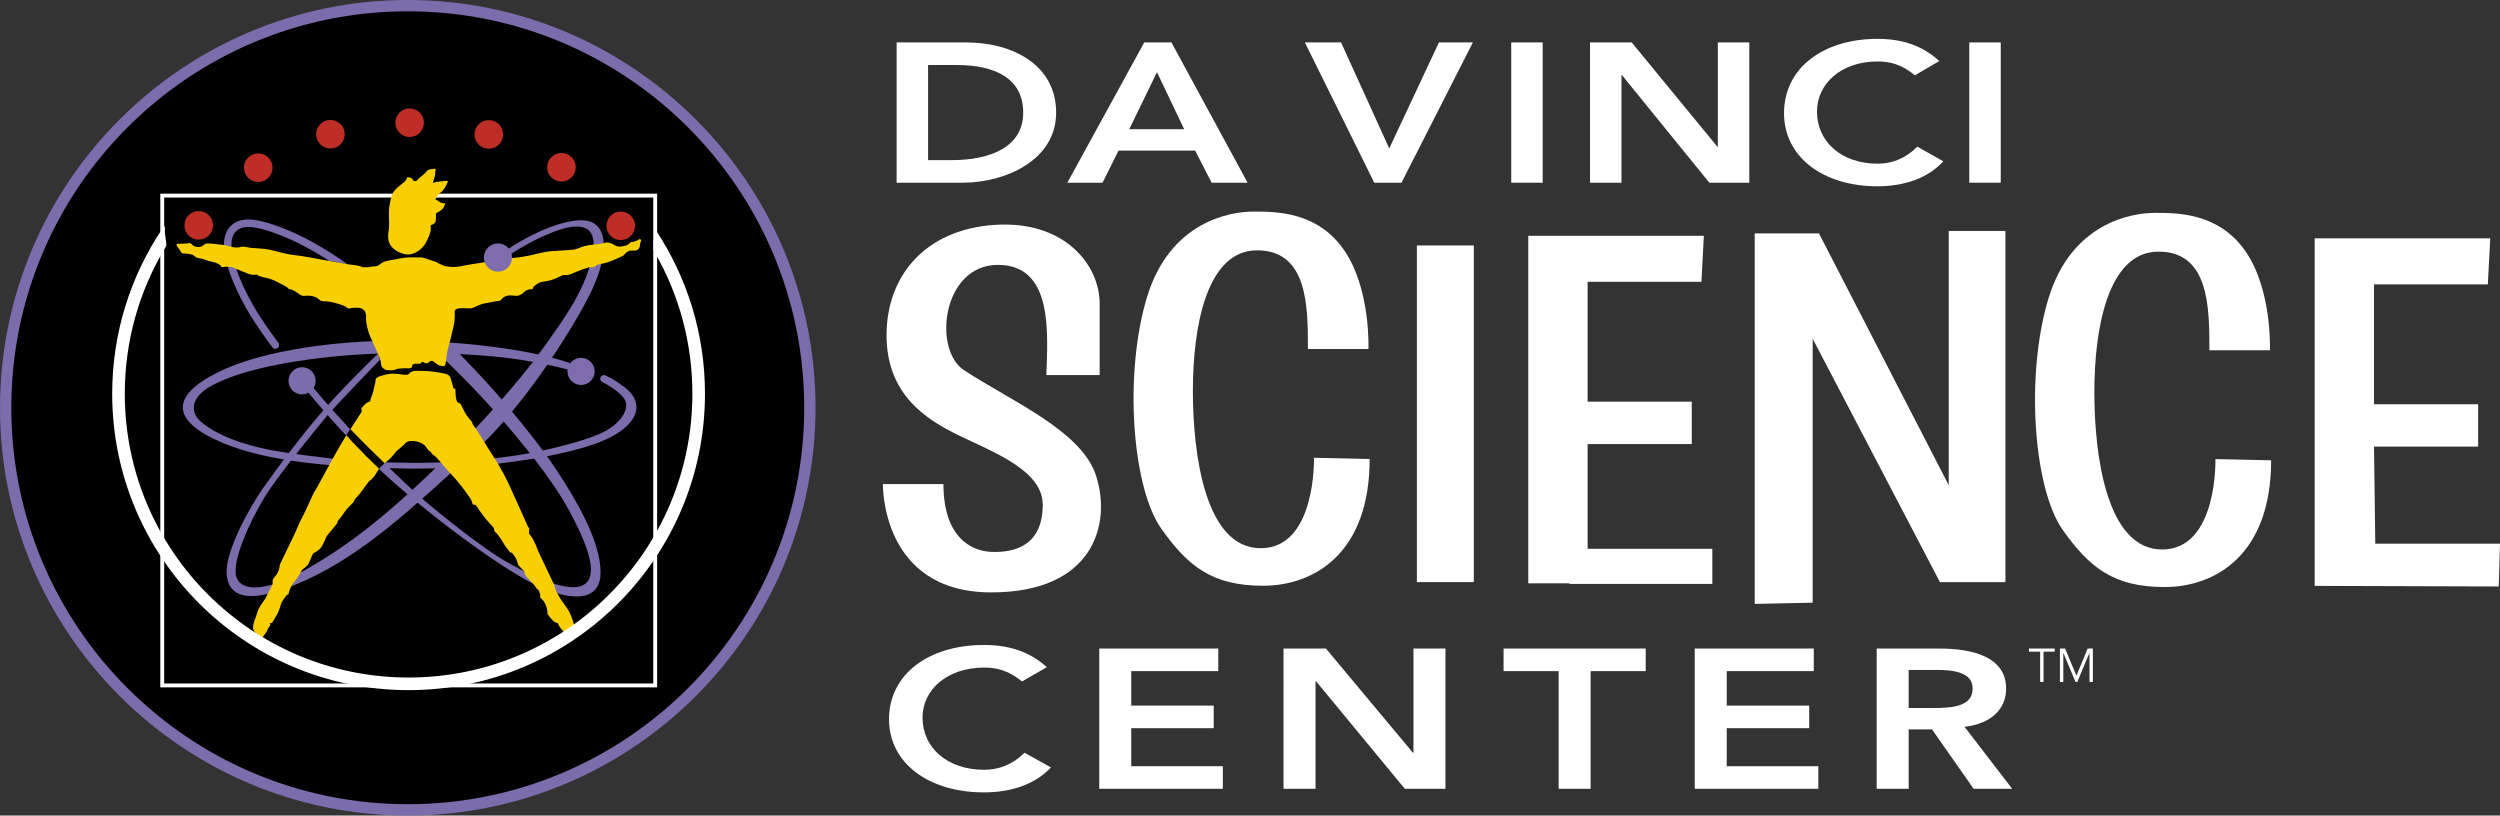
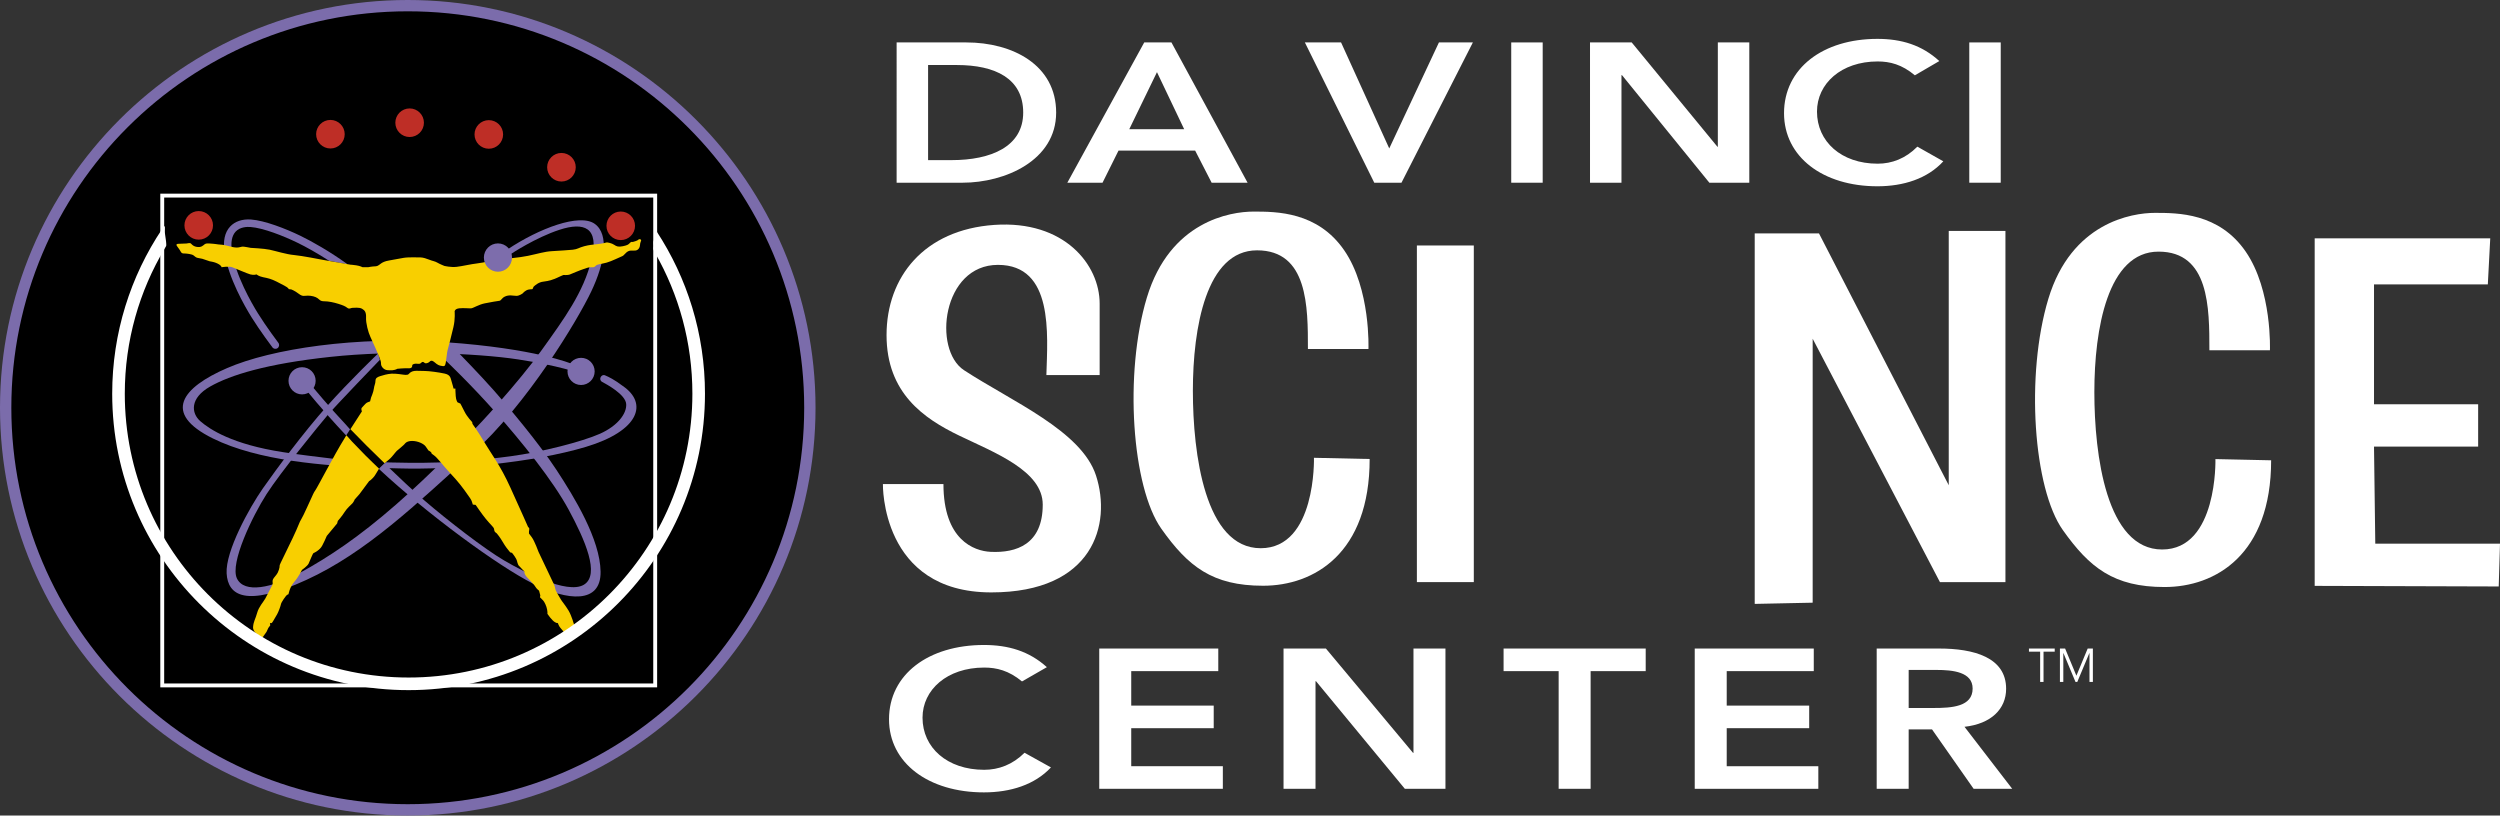
<svg xmlns="http://www.w3.org/2000/svg" version="1.1" id="Layer_1" x="0px" y="0px" width="348.513px" height="113.689px" viewBox="0 0 348.513 113.689" enable-background="new 0 0 348.513 113.689" xml:space="preserve">
  <rect x="0" y="0" width="348.513" height="113.689" fill="#333333" stroke="none" />
  <style>
	.white {
		fill: #fff;
	}
</style>
  <path fill="#7B6CAB" d="M56.844 113.689C25.498 113.689 0 88.189 0 56.843 0 25.5 25.498 0 56.844 0c31.345 0 56.845 25.5 56.845 56.843C113.688 88.189 88.188 113.689 56.844 113.689L56.844 113.689z" />
  <path stroke="#7B6CAB" stroke-width="0.27" d="M112.244 56.842c0 30.598-24.802 55.402-55.4 55.402 -30.595 0-55.399-24.804-55.399-55.402 0-30.595 24.805-55.4 55.399-55.4C87.442 1.442 112.244 26.248 112.244 56.842z" />
  <path fill="#7B6CAB" d="M54.516 65.267c0.368 0.011 0.726 0.022 1.074 0.03 7.581 0.22 18.686-0.781 26.091-3.002 7.403-2.222 8.708-6.055 5.134-8.492 -1.215-0.916-1.958-1.264-2.477-1.482 -0.526-0.215-0.959 0.61-0.397 0.917 0.568 0.305 3.267 1.74 3.354 3.09 0.09 1.352-1.219 3.049-3.655 4.138 -2.437 1.09-8.189 2.571-12.461 3.138 -4.265 0.567-8.489 0.955-14.063 0.913 -0.838-0.004-1.663-0.019-2.485-0.043 -0.22-0.002-0.438-0.01-0.658-0.017l-0.199-0.021 -0.951 0.917 0.951-0.084H54.516z" />
  <path fill="#7B6CAB" d="M46.154 63.916c-2.046-0.247-4.235-0.505-6.677-0.88 -7.101-1.086-10.236-3.181-11.543-4.312 -1.306-1.134-1.479-3.224 1.35-4.833 2.831-1.613 7.884-3.183 16.769-4.141 8.886-0.957 20.311-0.545 26.176 0.353 5.703 0.868 8.54 1.913 8.54 1.913l-1.09-1.307c0 0-5.056-2.135-17.551-3.004 -12.507-0.871-24.263 0.915-30.49 3.616 -6.228 2.701-9.103 6.271-1.959 9.801 6.316 3.121 15.546 3.83 22.898 4.099L48.99 64.17C48.99 64.17 46.49 63.954 46.154 63.916z" />
  <path fill="#7B6CAB" d="M45.895 36.365c-1.636-1.052-3.258-1.965-4.471-2.548 -1.901-0.926-4.749-2.047-6.504-2.172 -0.512-0.039-1.469-0.002-2.071 0.646 -0.533 0.578-0.705 1.507-0.512 2.771 0.509 3.333 2.7 7.138 3.621 8.622 1.148 1.852 2.831 4.084 2.848 4.107 0.175 0.233 0.128 0.56-0.104 0.735 -0.231 0.172-0.558 0.125-0.729-0.107 -0.019-0.021-1.729-2.293-2.903-4.184 -0.953-1.537-3.231-5.493-3.764-9.015 -0.243-1.597 0.018-2.821 0.773-3.635 0.668-0.725 1.706-1.072 2.917-0.985 1.9 0.14 4.805 1.264 6.885 2.271 1.595 0.771 4.11 2.199 6.449 3.884 0.007 0.007 0.03 0.08 0.038 0.082L45.895 36.365z" />
  <path fill="#7B6CAB" d="M52.718 49.271c0 0-3.923 3.746-7.144 7.359 -3.226 3.619-7.01 8.712-8.93 11.456 -1.915 2.747-5.224 8.755-5.051 11.848 0.175 3.09 2.657 4.789 11.105 0.914 8.452-3.876 15.418-10.669 23.128-17.595 7.712-6.926 14.724-18.683 16.592-22.607 1.875-3.919 2.571-7.968 0.48-9.448 -2.087-1.483-7.708 0.609-12.153 3.574l-0.26 0.999 0.784-0.39c0 0 3.396-2.266 6.75-3.355 3.354-1.09 5.575-0.392 4.442 4.183 -1.128 4.57-3.789 8.188-6.969 12.627 -3.178 4.446-8.799 10.541-9.756 11.414 -0.956 0.872-5.268 5.485-10.495 10.059 -5.225 4.575-9.495 7.404-13.414 9.538 -3.919 2.136-7.795 2.92-8.8 0.784 -0.999-2.134 2.179-8.712 4.139-11.76 1.958-3.05 7.274-9.537 8.451-10.931 1.175-1.397 7.336-7.776 7.336-7.776L52.718 49.271z" />
  <path fill="#7B6CAB" d="M53.616 64.619c1.933 1.857 4.007 3.822 5.546 5.145 3.265 2.812 8.429 6.797 11.108 8.36 2.681 1.571 8.753 4.77 11.105 3.402 2.351-1.373 0.133-6.34-2.09-10.451 -2.226-4.12-6.601-9.541-10.193-13.592 -3.594-4.048-6.922-7.187-6.922-7.187l-0.526-0.325 -0.585-1.307 2.675 0.324c0 0 3.201 3.268 5.158 5.492 1.963 2.218 6.208 7.249 8.69 11.038 2.486 3.789 6.078 9.669 6.143 14.178 0.064 4.507-4.574 4.115-9.472 1.638 -4.9-2.486-14.689-9.673-21.418-15.948L53.616 64.619z" />
  <circle fill="#BE2E26" cx="27.703" cy="31.416" r="1.992" />
  <path d="M55.112 36.208c0 0-0.833 0.041-1.222 0.173 -0.392 0.128-0.523 0.217-0.523 0.217" />
  <path fill="#F8CF00" d="M52.412 37.12c-0.614 0.023-1.088 0.131-1.088 0.131h-0.783c0 0-0.307-0.174-0.874-0.263 -0.566-0.086-0.787-0.086-0.787-0.086l-3.96-0.693c0 0-2.875-0.564-3.92-0.655 -1.05-0.087-2.568-0.564-3.395-0.741 -0.83-0.174-2.657-0.26-2.657-0.26s-0.872-0.175-1.088-0.175c-0.224 0-0.482 0.132-0.833 0.132 -0.347 0-0.698-0.089-0.698-0.089s-1.127-0.302-1.389-0.302 -0.83-0.091-0.83-0.091 -0.652-0.085-0.915-0.085c-0.263 0-0.476-0.043-0.696 0.13 -0.218 0.174-0.436 0.436-1.045 0.348 -0.609-0.085-0.784-0.478-0.914-0.521 -0.132-0.046-0.523 0.043-0.523 0.043s-0.872 0.043-1.09 0.043c-0.218 0-0.435 0.042-0.264 0.307 0.178 0.261 0.398 0.521 0.527 0.783 0.133 0.263 0.303 0.263 0.569 0.263 0.258 0 0.999 0.086 1.217 0.262 0.218 0.172 0.347 0.304 0.564 0.347 0.218 0.042 0.657 0.128 0.657 0.128l1.042 0.35c0 0 0.565 0.086 0.87 0.218 0.305 0.13 0.696 0.307 0.785 0.61 0 0 0.999-0.174 1.48 0 0.479 0.173 2.046 0.87 2.525 1.001 0.479 0.132 0.873 0 0.873 0s0.26 0.26 0.914 0.391c0.655 0.13 1.089 0.22 1.876 0.613 0.783 0.39 1.521 0.78 1.607 0.914 0.089 0.133 0.089 0.133 0.089 0.133l0.346 0.04c0 0 0.479 0.174 1.045 0.612 0.572 0.432 0.743 0.257 1.266 0.257 0.521 0 1.044 0.136 1.35 0.35C44.573 41.781 44.626 42 45.211 42c0.592 0 1.342 0.16 1.963 0.357 0.622 0.195 0.948 0.326 1.242 0.557 0.292 0.227 0.486 0 0.717 0 0.227 0 0.945-0.099 1.339 0.128 0.392 0.23 0.589 0.493 0.557 1.245 -0.033 0.752 0.294 2.023 0.619 2.71 0.328 0.684 1.077 2.382 1.24 2.806 0.168 0.427 0.231 0.624 0.231 0.949 0 0.33 0.389 0.818 0.883 0.849 0.49 0.034 0.913 0.065 1.4-0.193 0 0 0.982-0.098 1.505-0.066 0.525 0.034 0.558-0.229 0.558-0.393 0-0.165 0.226-0.197 0.326-0.234 0.097-0.027 0.228-0.027 0.49 0 0.258 0.037 0.357-0.063 0.487-0.191 0.131-0.13 0.294-0.065 0.423 0.066 0.132 0.125 0.495 0.029 0.656-0.132 0.164-0.163 0.297-0.263 0.589-0.064 0.297 0.196 0.489 0.488 0.979 0.589 0.494 0.099 0.625 0.13 0.719-0.393 0.1-0.522 0.166-1.438 0.264-1.798 0.097-0.357 0.557-2.057 0.812-3.198 0.266-1.144 0.166-2.192 0.166-2.192s0.031-0.36 0.652-0.423c0.62-0.065 1.375 0.03 1.669 0 0.292-0.033 1.045-0.521 1.863-0.687 0.94-0.188 1.671-0.31 2.058-0.36 0.259-0.033 0.306-0.365 0.75-0.584 0.588-0.297 1.208-0.104 1.631-0.104 0.426 0 0.881-0.359 0.881-0.359s0.326-0.421 0.815-0.522c0.492-0.094 0.527 0.033 0.588-0.16 0.068-0.2 0.101-0.264 0.199-0.326 0.098-0.068 0.587-0.558 1.305-0.622 0.719-0.065 1.538-0.36 1.863-0.523 0.327-0.166 0.882-0.394 0.882-0.394s0.653 0.033 0.882-0.063c0.231-0.098 1.471-0.62 1.896-0.751 0.421-0.134 0.715-0.294 1.142-0.264 0.426 0.033 0.458-0.095 0.653-0.258 0.193-0.166 0.752-0.197 1.468-0.392 0.719-0.197 1.929-0.815 2.126-0.879 0.328-0.112 0.464-0.513 0.91-0.72 0.427-0.198 0.916 0.064 1.276-0.198 0.36-0.26 0.326-0.685 0.36-0.881 0.034-0.196 0.128-0.359 0.128-0.359s0.035-0.23-0.193-0.23 -0.131 0.128-0.555 0.262c-0.426 0.131-0.426 0.131-0.426 0.131s-0.196-0.1-0.39 0.13c-0.2 0.231-0.36 0.327-0.981 0.458 -0.624 0.13-0.884 0.029-1.208-0.196 -0.327-0.229-0.979-0.363-1.076-0.329 -0.1 0.033-0.395 0.132-1.211 0.228 -0.816 0.101-1.142 0.101-1.894 0.297 -0.75 0.196-0.918 0.425-1.603 0.489 -0.686 0.065-1.763 0.131-2.875 0.198 -1.109 0.064-1.926 0.358-3.362 0.653 -1.439 0.291-2.548 0.324-3.891 0.489 -1.339 0.163-2.024 0.425-3.105 0.555 -1.074 0.129-2.117 0.393-2.938 0.489 -0.816 0.096-1.728-0.13-1.728-0.13s-0.656-0.262-0.978-0.457c-0.33-0.197-0.69-0.228-1.083-0.394 -0.392-0.16-0.916-0.329-1.242-0.329 -0.325 0-1.731-0.061-2.415 0.067 -0.686 0.13-1.405 0.262-1.995 0.361 -0.586 0.098-0.879 0.263-1.074 0.392C52.954 36.836 52.684 37.108 52.412 37.12z" />
  <circle fill="#BE2E26" cx="86.536" cy="31.479" r="1.991" />
  <path fill="#BE2E26" d="M76.275 23.314c0-1.099 0.896-1.992 1.992-1.992 1.105 0 1.997 0.893 1.997 1.992 0 1.1-0.891 1.993-1.997 1.993C77.171 25.307 76.275 24.414 76.275 23.314z" />
  <circle fill="#BE2E26" cx="68.143" cy="18.741" r="1.993" />
  <path fill="#BE2E26" d="M55.112 17.108c0-1.102 0.893-1.993 1.993-1.993 1.098 0 1.993 0.892 1.993 1.993 0 1.1-0.895 1.992-1.993 1.992C56.005 19.1 55.112 18.208 55.112 17.108z" />
  <path fill="#BE2E26" d="M44.069 18.707c0-1.095 0.896-1.989 1.996-1.989 1.099 0 1.989 0.895 1.989 1.989 0 1.101-0.891 1.992-1.989 1.992C44.964 20.699 44.069 19.808 44.069 18.707z" />
-   <circle fill="#BE2E26" cx="36.002" cy="23.377" r="1.994" />
  <path fill="#7B6CAB" d="M44.004 53.085c0 1.042-0.847 1.895-1.893 1.895 -1.05 0-1.893-0.854-1.893-1.895 0-1.048 0.843-1.895 1.893-1.895C43.158 51.19 44.004 52.037 44.004 53.085z" />
  <ellipse cx="56.939" cy="57.547" rx="0" ry="0.131" />
  <path fill="#7D6DAC" d="M71.379 35.908c0 1.089-0.877 1.973-1.958 1.973 -1.085 0-1.966-0.884-1.966-1.973 0-1.091 0.88-1.976 1.966-1.976C70.501 33.932 71.379 34.816 71.379 35.908z" />
  <circle fill="#7D6DAC" cx="81.005" cy="51.777" r="1.894" />
  <path fill="#F8CF00" d="M50.452 57.346c0 0-0.17-0.347 0.002-0.522 0.175-0.172 0.525-0.61 0.702-0.696 0.175-0.085 0.436-0.171 0.436-0.171l0.131-0.522c0 0 0.354-0.824 0.396-1.261 0.047-0.432 0.222-0.694 0.224-1.084 0.002-0.396 0.263-0.524 0.653-0.653 0.392-0.13 0.999-0.303 1.571-0.342 0.567-0.042 1.655 0.135 1.655 0.135s0.518 0.088 0.696-0.04c0.172-0.13 0.22-0.216 0.22-0.216s0.261-0.218 0.611-0.261c0.347-0.045 0.87 0.004 1.477 0.004 0.61 0.005 1.917 0.182 2.747 0.36 0.827 0.177 0.825 0.613 0.954 1.005 0.129 0.392 0.302 1.091 0.302 1.091h0.26l-0.002 0.26c0 0 0 0.175 0.043 0.782 0.041 0.612 0.256 0.874 0.256 0.874l0.391 0.174c0 0 0.175 0.307 0.565 1.092 0.386 0.787 1.081 1.484 1.081 1.484l0.044 0.261c0 0 0.689 0.92 1.646 2.533 0.953 1.614 2.212 3.186 3.633 6.329 1.429 3.14 2.468 5.496 2.468 5.496s0.174 0.131 0.174 0.261c0 0.129-0.045 0.348-0.045 0.348l-0.002 0.307c0 0 0 0 0.391 0.521 0.389 0.522 0.946 2.053 0.946 2.053l2.034 4.279 0.175 0.39c0 0 0.084 0.174 0.126 0.479 0.041 0.305 0.692 1.309 0.781 1.483 0.083 0.173 0.647 0.832 1.084 1.572 0.432 0.746 0.776 2.007 0.776 2.007l-1.353 1.083c0 0-0.35-0.48-0.566-0.702 -0.205-0.207-0.368-0.672-0.386-0.726 -0.002-0.006-0.007-0.016-0.007-0.016s0.007 0.01 0.007 0.016c0.009 0.032 0.013 0.126-0.354-0.06 -0.435-0.218-1.084-1.179-1.084-1.179s0.041-0.131-0.042-0.607c-0.084-0.482-0.384-1.093-0.562-1.267 -0.174-0.178-0.431-0.438-0.431-0.438l0.046-0.259 -0.173-0.655c0 0-0.391-0.304-0.521-0.566 -0.128-0.26-0.651-0.745-1.126-1.27 -0.483-0.522-0.39-0.828-0.39-0.828l-0.825-0.871c0 0-0.129-0.22-0.216-0.612 -0.084-0.394-0.692-1.136-0.692-1.136l-0.218-0.044c0 0 0 0-0.13-0.131 -0.131-0.129-0.607-0.741-0.956-1.354 -0.342-0.609-0.821-1.179-0.821-1.179s0 0-0.173-0.132c-0.175-0.129-0.173-0.307-0.216-0.523 -0.043-0.218-0.522-0.61-1.128-1.354 -0.605-0.74-1.43-1.966-1.43-1.966l-0.392-0.042c0 0-0.04-0.089-0.126-0.396 -0.089-0.303-0.264-0.521-1.04-1.611 -0.783-1.094-1.691-2.055-2.299-2.712 -0.609-0.655-1.52-1.876-1.997-2.181 -0.481-0.307-0.219-0.264-0.353-0.392 -0.126-0.133-0.388-0.266-0.388-0.266s-0.126-0.216-0.386-0.564c-0.264-0.352-1.045-0.746-1.875-0.75 -0.824-0.001-1.044 0.431-1.044 0.431s0 0-0.178 0.175c-0.172 0.172-0.913 0.78-0.913 0.78s-0.351 0.393-0.66 0.783c-0.228 0.292-0.625 0.58-1.045 0.942 -0.069-0.065-1.719-1.683-2.493-2.44l-2.269-2.308L50.452 57.346z" />
  <path fill="#F8CF00" d="M48.043 61.084c-1.445 2.308-3.812 6.909-4.079 7.257 -0.259 0.351-0.391 0.742-0.522 1.003 -0.134 0.261-1.184 2.654-1.447 3.043 -0.264 0.391-0.354 0.865-1.188 2.609 -0.832 1.739-1.36 2.827-1.664 3.436 -0.308 0.607-0.047 0.348-0.265 1 -0.22 0.653-0.35 0.65-0.7 1.133 -0.352 0.478-0.046 0.649-0.223 1.001 -0.175 0.347-0.703 1.389-0.966 1.867 -0.266 0.473-0.917 1.172-1.14 1.999 -0.218 0.826-0.526 1.213-0.57 1.999 -0.05 0.786 1.215 1.578 1.344 1.401 0.132-0.173 0.526-0.739 0.526-0.739l0.263-0.565 0.263-0.348 -0.043-0.352c0 0 0.175 0.133 0.307-0.04 0.131-0.175 0.22-0.347 0.22-0.347s0.305-0.522 0.483-0.824c0.174-0.307 0.479-1.132 0.525-1.395 0.043-0.26 0.699-1.219 0.873-1.303 0.179-0.088 0.179-0.088 0.179-0.088s0.174-0.998 0.787-1.695c0.609-0.693 1.094-1.693 1.094-1.693s0.744-0.522 0.92-0.868c0.175-0.348 0.569-1.435 0.698-1.478 0.135-0.046 0.876-0.43 1.182-1.001 0.308-0.564 0.482-0.999 0.482-0.999l0.177-0.392 1.443-1.737 0.089-0.345c0 0 0.614-0.694 0.961-1.261 0.353-0.562 0.872-0.956 1.095-1.214 0.214-0.264 0.303-0.523 0.303-0.523l0.661-0.741 1.353-1.823c0 0 0.131-0.042 0.437-0.35 0.308-0.301 0.443-0.562 0.443-0.562l0.498-0.817c0 0-1.745-1.671-1.887-1.833 -0.146-0.161-1.875-1.935-1.875-1.935l-0.793-0.89L48.043 61.084z" />
  <path fill="#F8CF00" d="M77.749 86.811c-0.002-0.006-0.007-0.016-0.007-0.016S77.749 86.805 77.749 86.811z" />
  <path fill="#7B6CAB" d="M48.253 60.712l0.546-0.852c-0.21-0.242-0.418-0.488-0.552-0.631 -2.158-2.272-4.763-5.403-4.763-5.403l-0.917 0.39c0 0 2.182 2.753 5.676 6.483" />
  <rect x="22.617" y="27.268" fill="none" stroke="#FFFFFF" stroke-width="0.541" width="68.721" height="68.283" />
  <path class="white" d="M15.641 54.89c0-8.483 2.559-16.377 6.946-22.94 0.089-0.132 0.175-0.248 0.261-0.348 0.256-0.307 0.063 0.534 0.164 1.071 0.103 0.542 0.207 1.489 0.157 1.609 -0.062 0.118-0.133 0.232-0.201 0.354 -3.537 5.923-5.571 12.849-5.571 20.253l0 0c0 10.927 4.43 20.814 11.587 27.973l0 0c7.161 7.163 17.047 11.586 27.975 11.588l0 0c10.925-0.002 20.813-4.426 27.973-11.588l0 0c7.161-7.159 11.587-17.046 11.59-27.973l0 0c0-7.146-1.896-13.852-5.21-19.638 -0.384-0.677-0.192-0.751-0.203-0.957 -0.012-0.296-0.089-0.567 0.071-0.856 0.087-0.16 0.037-0.669 0.035-1.032 -0.005-0.362 0.036-0.583 0.309-0.169 4.27 6.504 6.756 14.29 6.754 22.651l0 0c0 22.816-18.496 41.319-41.319 41.319l0 0C34.14 96.209 15.641 77.706 15.641 54.89L15.641 54.89z" />
-   <path fill="#F8CF00" d="M56.778 35.466c1.109 0.068 2.186-0.85 2.612-1.667 0.425-0.818 0.651-1.537 0.651-1.667 0-0.129 0-0.748 0-0.748s0.526-0.1 0.657-0.46c0.129-0.359 0.063-1.174 0.063-1.174s0.753-0.393 0.948-0.653c0.2-0.262 0.297-0.559 0.297-0.559s0.163-0.194-0.032-0.194c-0.2 0-0.46 0-0.786-0.26 -0.329-0.259-0.49-0.259-0.49-0.259s0.198-0.622 0.717-0.979c0.525-0.36 0.719-0.917 0.915-1.275 0.197-0.361 0.097-0.361-0.161-0.361 -0.261 0-0.46 0.067-0.915 0.099 -0.459 0.031-0.917 0.197-0.917 0.197s0.166-0.492 0.262-0.881c0.099-0.394 0.066-0.624 0.099-0.819 0.034-0.194 0.198-0.325-0.329-0.26 -0.523 0.066-0.684 0.066-0.948 0.392 -0.26 0.326-0.654 0.62-0.946 0.852 -0.293 0.225-0.258 0.455-0.619 0.455 -0.358 0-0.263-0.229-0.458-0.392 -0.198-0.162-0.685-0.132-0.685-0.132s0.131 0.264-0.521 0.787c-0.654 0.522-1.079 0.819-1.374 1.307 -0.296 0.489-0.524 1.664-0.59 2.382 -0.066 0.718 0.066 1.896 0 2.546 -0.066 0.657-0.358 1.798 0.33 2.614C55.242 35.171 56.223 35.435 56.778 35.466z" />
  <path class="white" d="M153.297 52.284c0 0 0-4.558 0-9.959s-4.896-11.647-14.685-10.972c-9.79 0.676-15.023 7.258-15.023 15.361 0 8.102 5.233 11.647 10.127 14.01 4.896 2.364 11.647 4.896 11.647 9.622 0 5.571-3.714 6.752-7.259 6.583 -2.36-0.112-6.583-1.688-6.583-9.452h-8.439c0 0-0.338 15.106 15.107 15.106 14.264 0 16.795-9.536 14.601-16.289 -2.026-6.233-11.735-10.328-18.399-14.685 -4.389-2.869-3.038-14.685 4.727-14.685 7.764 0 6.92 9.621 6.752 15.36H153.297z" />
  <path class="white" d="M182.331 48.654h8.438c0 0 0.339-8.355-3.376-13.756 -3.713-5.402-9.452-5.402-12.659-5.402 -3.208 0-11.647 1.351-14.854 11.985 -3.207 10.635-2.079 26.458 2.026 32.24 3.713 5.233 7.089 7.934 14.178 7.934 7.09 0 14.854-4.501 14.854-17.667l-7.765-0.169c0 0 0.338 12.604-7.428 12.604 -7.764 0-9.452-13.168-9.452-21.945 0-8.777 1.856-19.581 8.946-19.581C182.331 34.898 182.331 42.747 182.331 48.654z" />
  <rect x="197.521" y="34.222" class="white" width="7.935" height="46.927" />
-   <polygon class="white" points="221.322,76.506 221.322,61.906 235.839,61.906 235.839,55.998 221.322,55.998 221.322,39.287     237.188,39.287 237.526,32.872 216.933,32.872 216.933,32.872 213.051,32.872 213.051,81.317 218.79,81.317 218.79,81.402     238.708,81.402 238.708,76.506   " />
  <polygon class="white" points="244.616,32.535 253.574,32.535 271.665,67.644 271.665,32.197 279.569,32.197 279.569,81.149     270.437,81.149 252.696,47.22 252.696,84.017 244.616,84.186   " />
  <path class="white" d="M308 48.832h8.44c0 0 0.338-8.354-3.377-13.756 -3.713-5.401-9.451-5.401-12.659-5.401 -3.207 0-11.646 1.35-14.854 11.984 -3.208 10.634-2.08 26.458 2.024 32.24 3.714 5.232 7.091 7.935 14.18 7.935s14.854-4.501 14.854-17.667l-7.766-0.168c0 0 0.337 12.603-7.427 12.603 -7.766 0-9.452-13.167-9.452-21.944s1.855-19.58 8.946-19.58C308 35.076 308 42.925 308 48.832z" />
  <polygon class="white" points="331.127,75.792 330.949,62.262 345.466,62.262 345.466,56.354 330.949,56.354 330.949,39.643     346.816,39.643 347.153,33.229 322.679,33.229 322.679,81.674 348.335,81.757 348.513,75.792   " />
  <path class="white" d="M124.994 5.915h9.71c6.473 0 12.529 3.149 12.529 9.778 0 6.684-7.135 9.778-13.051 9.778h-9.188V5.915zM132.65 22.322c5.5 0 9.989-1.878 9.989-6.629s-3.898-6.629-9.257-6.629h-4.002v13.258H132.65z" />
  <path class="white" d="M159.512 5.915h3.793l10.615 19.556h-5.012l-2.297-4.475h-10.685l-2.227 4.475h-4.907L159.512 5.915zM165.08 18.013l-3.793-7.956 -3.863 7.956H165.08z" />
  <path class="white" d="M181.905 5.915h5.046l6.717 14.778 6.926-14.778h4.732l-9.953 19.556h-3.794L181.905 5.915z" />
  <path class="white" d="M210.674 5.915h4.385v19.556h-4.385V5.915z" />
  <path class="white" d="M221.656 5.915h5.812l11.938 14.529 0.069 0.056h-0.069l0.069-0.056V5.915h4.386v19.556h-5.569L226.11 10.472h-0.068v14.999h-4.386V5.915z" />
  <path class="white" d="M266.941 10.5c-1.81-1.519-3.48-1.933-5.186-1.933 -5.082 0-8.457 3.094-8.457 6.988 0 4.17 3.375 7.264 8.457 7.264 1.983 0 3.898-0.718 5.533-2.375l3.62 2.044c-2.228 2.431-5.568 3.48-9.188 3.48 -7.587 0-13.017-4.088-13.017-10.192 0-6.271 5.43-10.358 13.017-10.358 3.34 0 6.194 0.856 8.63 3.093L266.941 10.5z" />
  <path class="white" d="M274.528 5.915h4.385v19.556h-4.385V5.915z" />
  <path class="white" d="M142.473 94.996c-1.839-1.521-3.537-1.934-5.271-1.934 -5.166 0-8.597 3.094-8.597 6.986 0 4.172 3.432 7.266 8.597 7.266 2.017 0 3.962-0.719 5.625-2.375l3.679 2.043c-2.265 2.43-5.661 3.48-9.34 3.48 -7.713 0-13.232-4.088-13.232-10.191 0-6.271 5.519-10.358 13.232-10.358 3.396 0 6.297 0.855 8.773 3.093L142.473 94.996z" />
  <path class="white" d="M153.241 90.409h16.593v3.149H157.7v4.807h11.498v3.148H157.7v5.303h12.771v3.148h-17.23V90.409z" />
  <path class="white" d="M178.932 90.409h5.907l12.136 14.53 0.071 0.055h-0.071l0.071-0.055v-14.53h4.458v19.556h-5.66l-12.383-14.998h-0.071v14.998h-4.458V90.409z" />
  <path class="white" d="M217.285 93.559h-7.678v-3.149h19.813v3.149h-7.678v16.406h-4.458V93.559z" />
  <path class="white" d="M236.254 90.409h16.594v3.149h-12.136v4.807h11.498v3.148h-11.498v5.303h12.772v3.148h-17.23V90.409z" />
  <path class="white" d="M261.621 90.409h8.704c4.811 0 9.339 1.217 9.339 5.608 0 2.816-2.087 4.889-5.802 5.303l6.651 8.645h-5.378l-5.802-8.285h-3.255v8.285h-4.458V90.409zM269.546 98.697c2.513 0 5.449-0.166 5.449-2.709 0-2.318-2.761-2.596-5.061-2.596h-3.855v5.305H269.546z" />
  <path class="white" d="M284.88 95.066h-0.473v-4.224h-1.56v-0.435h3.592v0.435h-1.56V95.066z" />
  <path class="white" d="M289.461 94.198l1.573-3.79h0.724v4.658h-0.474V91.04h-0.014l-1.685 4.026h-0.249l-1.685-4.026h-0.014v4.026h-0.473v-4.658h0.724L289.461 94.198z" />
</svg>